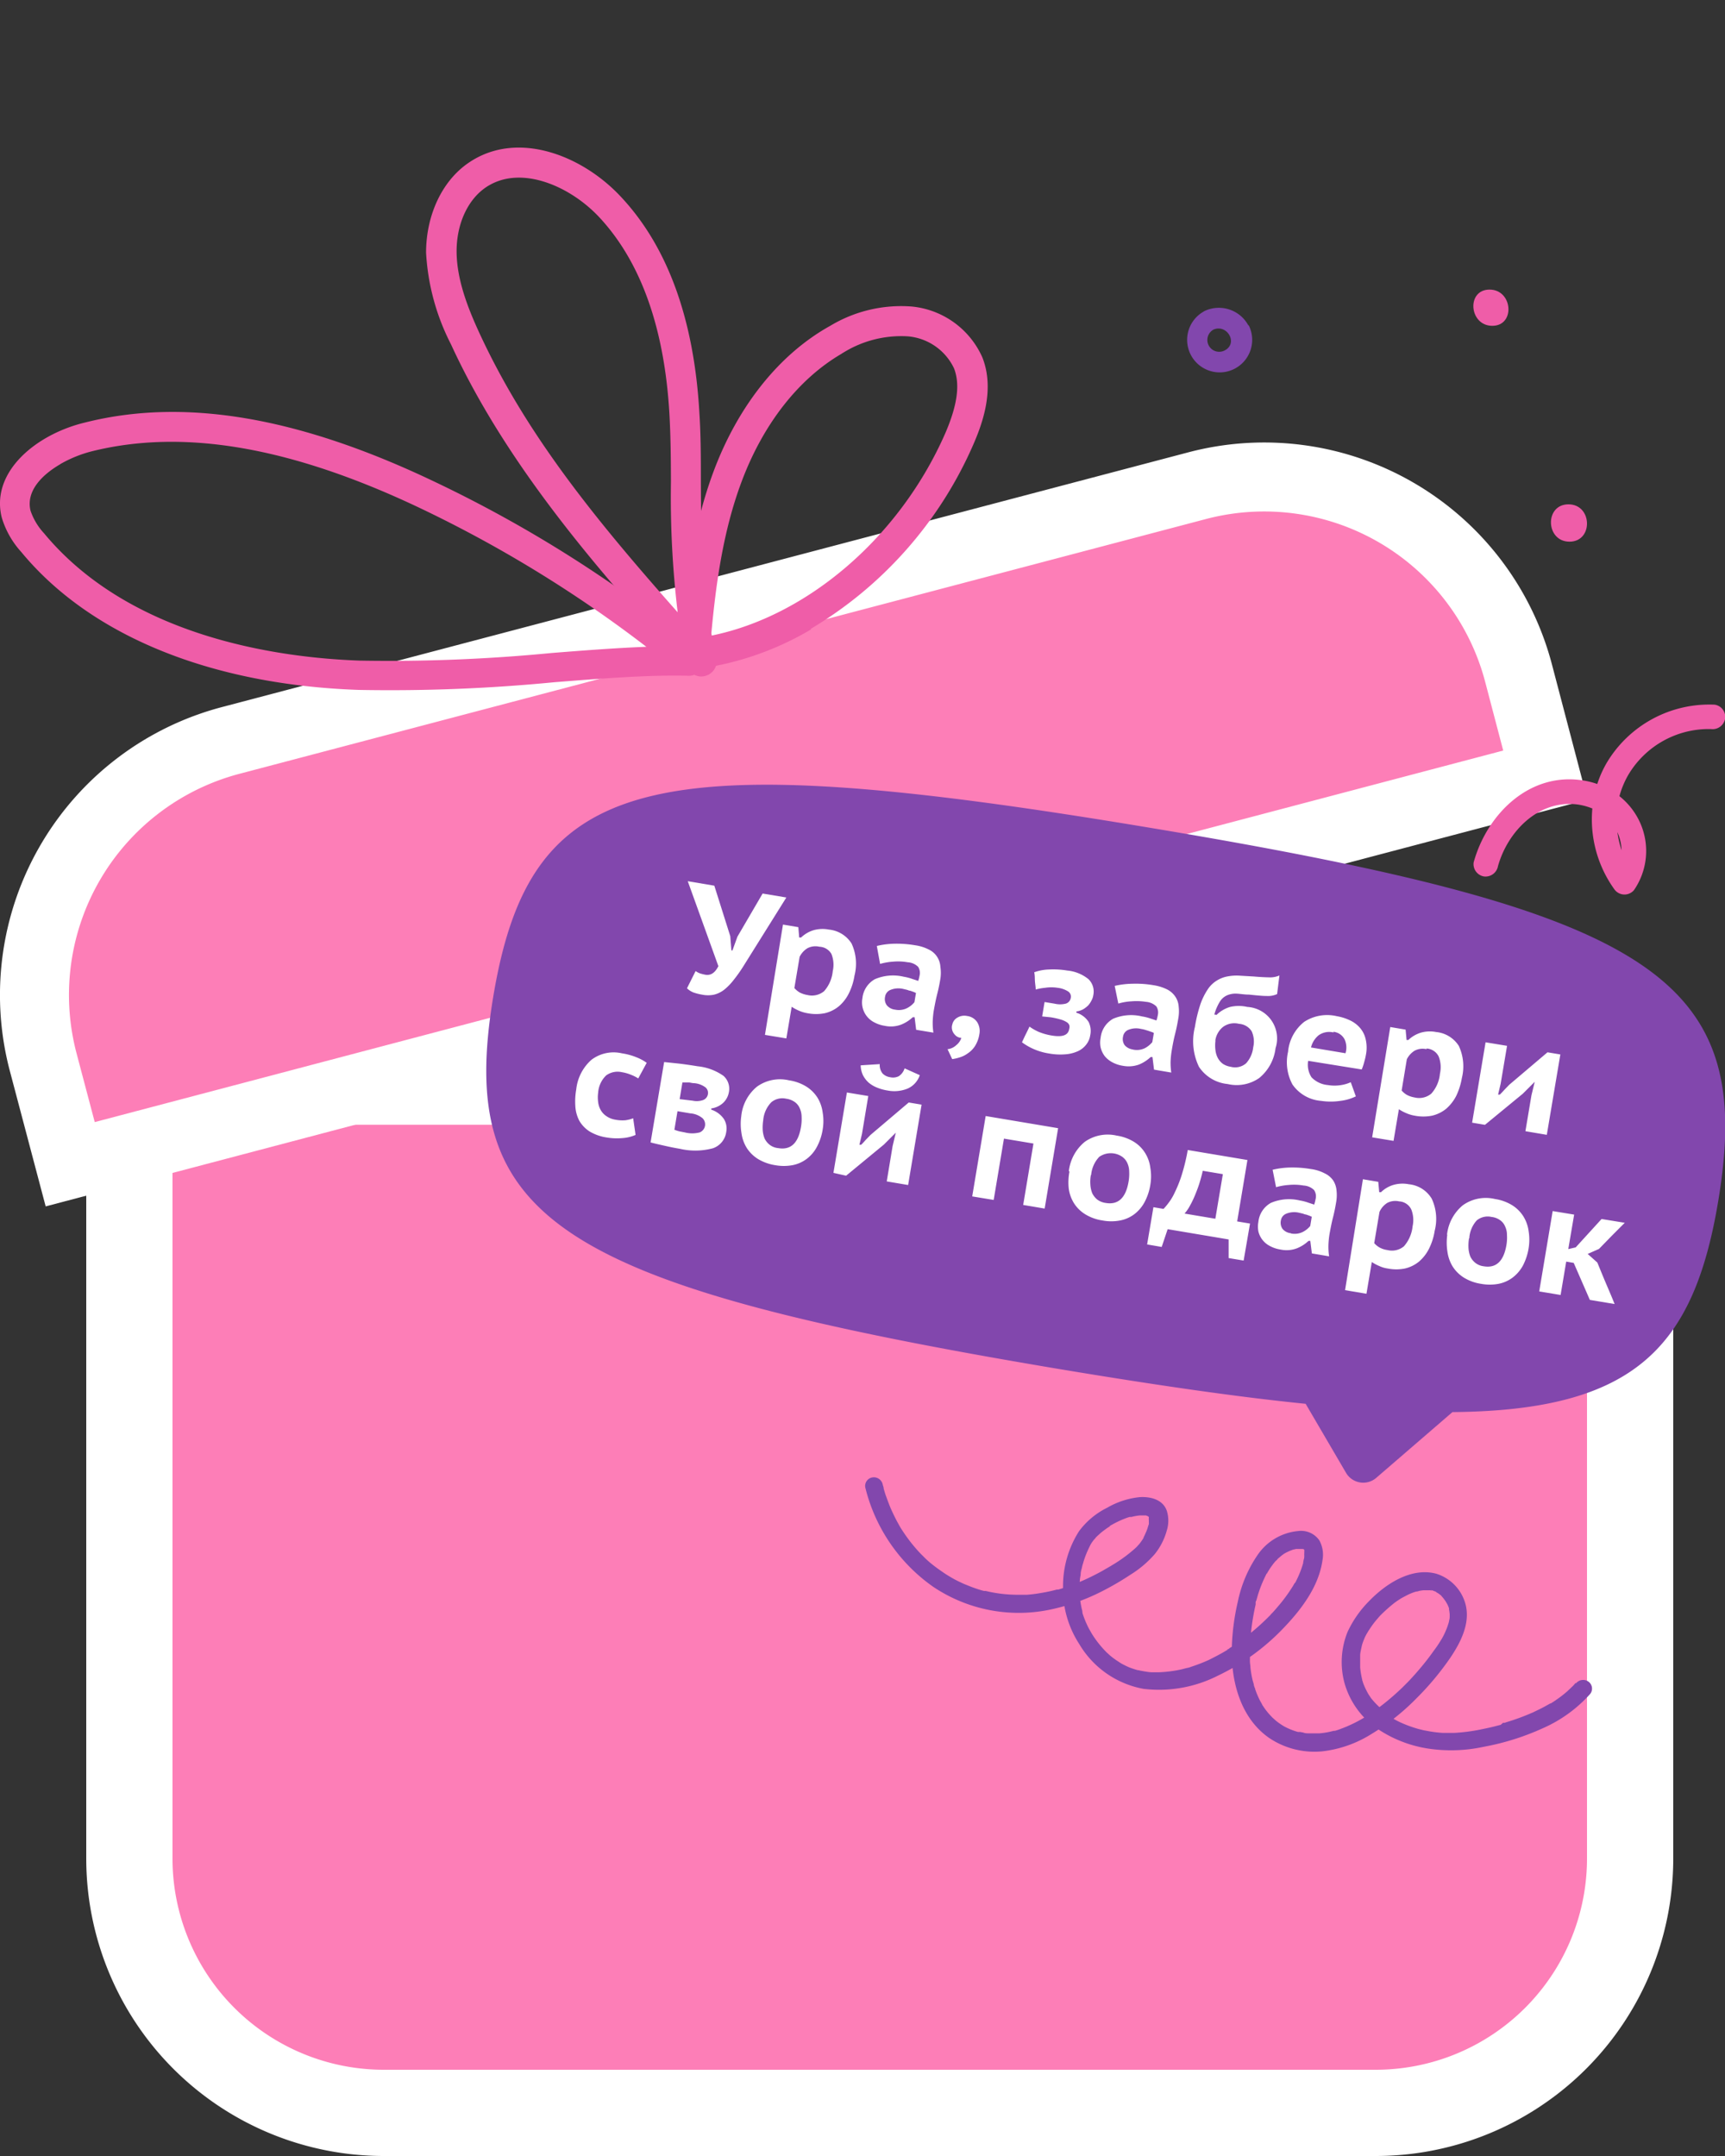
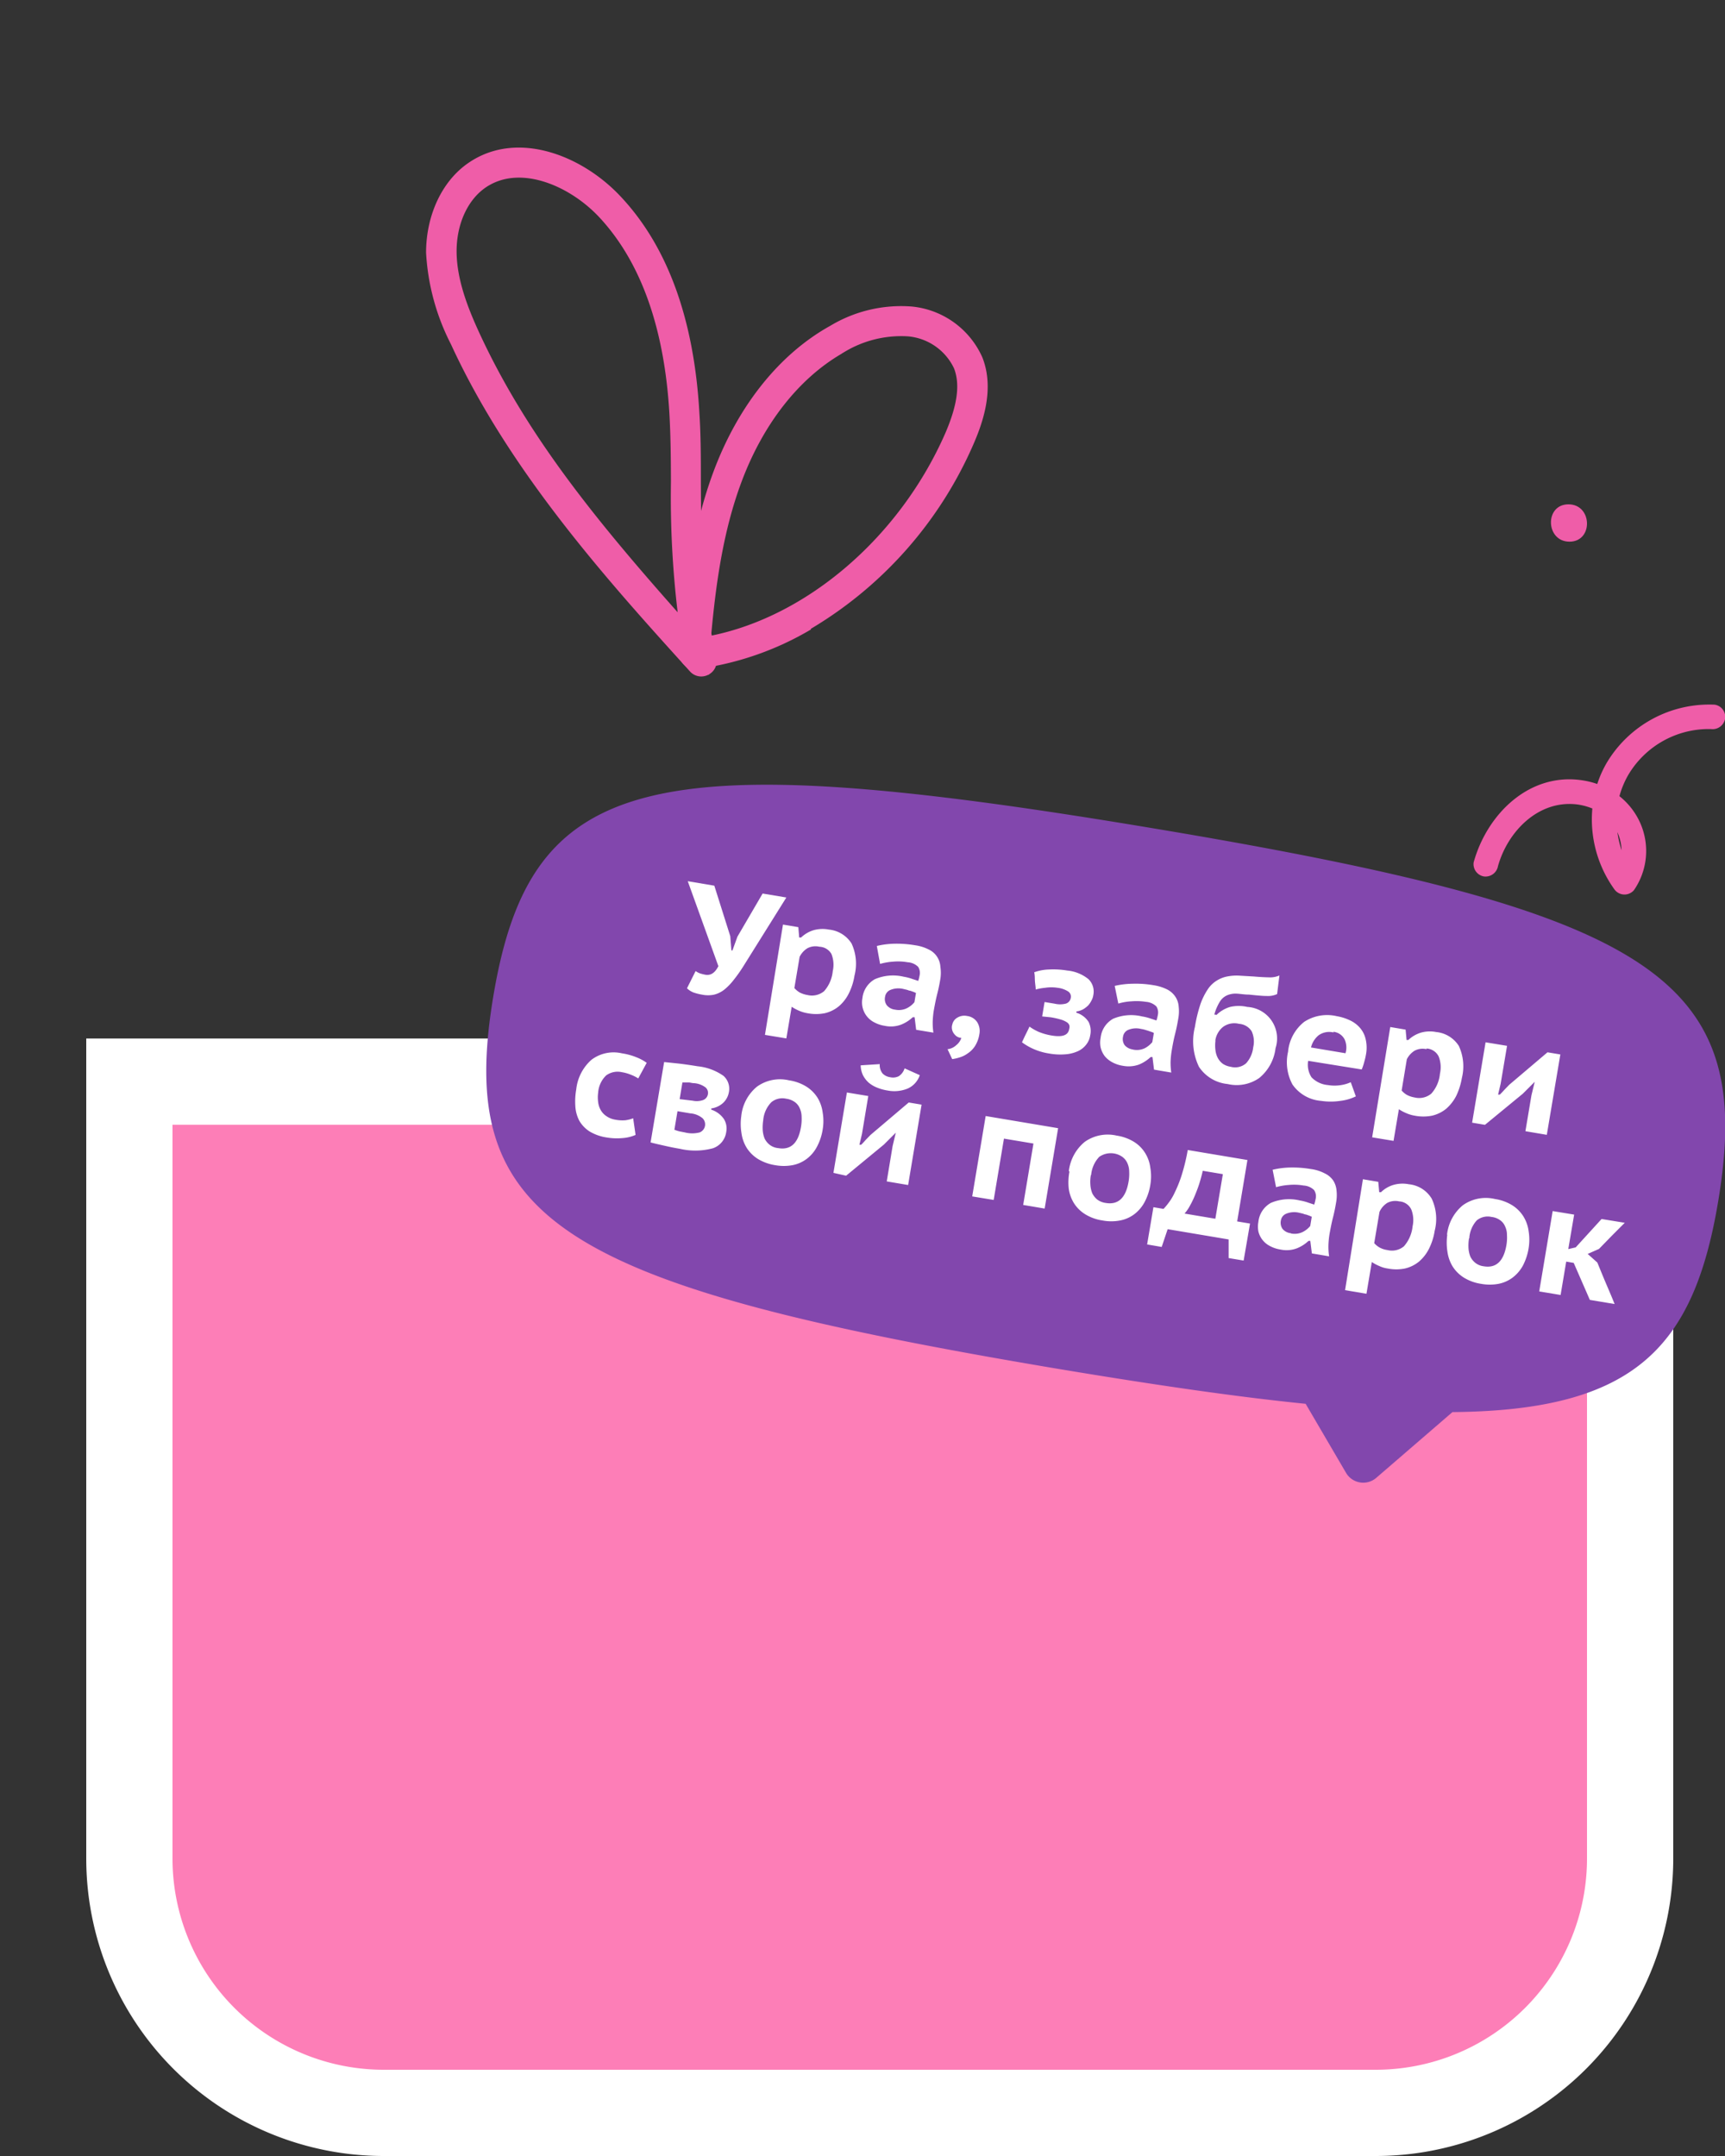
<svg xmlns="http://www.w3.org/2000/svg" width="200" height="250" viewBox="0 0 200 250">
  <rect x="0" y="0" width="200" height="250" fill="#333333" stroke="none" />
  <g>
    <path d="M15,215.5V125.42H189V215.5a29.5,29.5,0,0,1-29.5,29.5H44.5A29.5,29.5,0,0,1,15,215.5Z" fill="#fd7eb7" stroke="#fff" stroke-width="10" />
-     <path d="M26.74,85.86,138.79,56.32A30.49,30.49,0,0,1,176.05,78l3.12,11.88L8.14,135,5,123.13A30.52,30.52,0,0,1,26.74,85.86Z" fill="#fd7eb7" stroke="#fff" stroke-width="8" />
-     <path d="M182.69,195.13l-.26.3s-.13.14,0,0l-.1.1-.62.59a13.53,13.53,0,0,1-1.21.94c-.22.16-.46.31-.69.46l-.06,0-.11.06-.41.23c-.48.27-1,.51-1.47.74a26.34,26.34,0,0,1-3.11,1.15l-.2.07-.12,0-.07,0L174,200l-.81.21c-.53.13-1.07.24-1.6.35a21.07,21.07,0,0,1-3,.38h-.55c-.25,0-.51,0-.76,0a14.57,14.57,0,0,1-1.48-.17l-.75-.14-.33-.08c-.11,0,0,0,0,0l-.28-.07a14.2,14.2,0,0,1-1.39-.47,10.88,10.88,0,0,1-1.3-.6l-.17-.1-.28-.16-.6-.4-.53-.41L160,198a.87.87,0,0,1-.1-.08c-.09-.08.1.1,0,0a9.19,9.19,0,0,1-.93-1l-.34-.51c.12.19-.05-.09-.08-.15l-.18-.35c-.1-.2-.19-.41-.27-.61s-.07-.2-.1-.3l-.06-.17c0-.12,0,.15,0-.05a9.93,9.93,0,0,1-.24-1.43c0-.12,0-.23,0-.35s0-.07,0,0v-.2c0-.28,0-.55,0-.83s.07-.54.12-.8l.09-.41c0-.1,0,.15,0,.14a.74.74,0,0,0,0-.14,6.93,6.93,0,0,1,.26-.72,3.39,3.39,0,0,1,.18-.39l.09-.17c.05-.12-.11.19-.05.08l.08-.13c.15-.26.32-.52.49-.77s.38-.53.59-.78l.31-.36.15-.17.09-.09c.15-.17-.12.12,0,0a18.16,18.16,0,0,1,1.54-1.37c.26-.2.54-.38.82-.56s-.16.08,0,0l.22-.12.44-.23a6.37,6.37,0,0,1,.85-.36l.22-.07c.22-.07-.19,0,0,0s.29-.07.44-.09a3.32,3.32,0,0,1,.44-.06h.18c.22,0-.23,0,0,0l.37,0,.2,0s.31.07.13,0,0,0,.07,0l.2.07.17.07.09,0c.16.07,0,0-.06,0a2,2,0,0,0,.34.22l.16.12.11.1c-.13-.13.05,0,.08.07l.16.18c.11.13.21.27.31.41l.07.11,0,0s.1.18.12.21.11.21.15.32l.06.14s.08.31,0,.1a5,5,0,0,1,.1.66c0-.17,0,.15,0,.22s0,.29-.05.43a3.4,3.4,0,0,1-.07.34c0-.15,0,0,0,0l-.06.19a7.15,7.15,0,0,1-.29.77,7.32,7.32,0,0,1-.33.69h0l-.1.18-.24.39c-.22.35-.45.69-.69,1-.52.74-1.08,1.46-1.67,2.15-.33.39-.66.76-1,1.13l-.13.14s.1-.1,0,0l-.27.28-.55.55a29.26,29.26,0,0,1-2.29,2c-.4.31-.8.62-1.22.91l-.64.42-.29.18c-.14.09.13-.08,0,0l-.2.12a15.68,15.68,0,0,1-2.59,1.22q-.31.12-.63.21c-.16,0,.16,0,0,0l-.13,0-.38.09a8.17,8.17,0,0,1-1.3.2l-.34,0h-.11l-.74,0c-.22,0-.45,0-.67-.09l-.37-.07-.18,0c.14,0,0,0-.06,0a7.62,7.62,0,0,1-1.28-.48l-.3-.15c.17.09,0,0-.1-.06s-.38-.24-.56-.37-.33-.25-.48-.39-.29-.26-.12-.09l-.23-.24a8.21,8.21,0,0,1-.83-1l-.16-.24c-.15-.22,0,.08-.06-.08s-.23-.42-.33-.63a9.85,9.85,0,0,1-.51-1.22c0-.1-.07-.19-.1-.29a1,1,0,0,0-.05-.16c0-.15,0,.16,0,0s-.12-.45-.17-.68a12.87,12.87,0,0,1-.23-1.36c0-.23-.05-.45-.06-.68s0-.24,0-.36,0-.43,0-.23c0-.36,0-.71,0-1.06a26.87,26.87,0,0,1,.66-5,1.36,1.36,0,0,0,0-.17h0c0-.1,0-.2.08-.3l.19-.67c.14-.44.29-.87.47-1.3s.35-.79.55-1.18c.05-.1,0,0,0,.05s.05-.1.08-.14l.17-.28a6.18,6.18,0,0,1,.36-.53,5.19,5.19,0,0,1,.36-.46l.18-.2c-.17.19.05,0,.11-.11l.43-.37.23-.17c.09-.07.29-.18.08-.06a5.6,5.6,0,0,1,1.09-.49c-.15.05-.09,0,0,0l.32-.07.34,0,.15,0c.19,0-.12,0,0,0a1.94,1.94,0,0,0,.24,0l.12,0c.15,0-.08,0-.09,0l.18.06h0c-.15-.06,0,0,0,0,.18.15-.08-.13,0,0s.14.21,0,0,0,0,0,.06.11.3,0,.1,0,0,0,.08a1.64,1.64,0,0,1,0,.22c0,.25,0-.11,0,0a1.93,1.93,0,0,0,0,.24c0,.16,0,.33-.07.49a2.38,2.38,0,0,1-.05.26.36.36,0,0,0,0,.1c0-.27,0,0,0,0a11.55,11.55,0,0,1-.81,2.07,2.12,2.12,0,0,1-.11.21l-.06.12c-.06.12.1-.18,0-.06s-.16.28-.25.41-.33.52-.51.77a17.82,17.82,0,0,1-1.2,1.55c-.22.26-.45.53-.69.78l-.09.1c-.05,0-.07.07,0,0s0-.06,0,0l-.09.1-.38.38a26.28,26.28,0,0,1-3.29,2.76l-.89.6c-.08,0-.36.29-.44.28s.23-.14.06,0l-.09.05-.27.16c-.61.36-1.24.68-1.88,1a19.61,19.61,0,0,1-2,.77,2.33,2.33,0,0,1-.47.14l.08,0-.1,0-.28.07c-.32.09-.65.16-1,.22a14.47,14.47,0,0,1-2,.21h-.23l-.52,0c-.31,0-.62-.06-.94-.11l-.44-.08-.21-.05c-.17,0,.06,0,.08,0a.66.66,0,0,1-.15,0c-.3-.08-.6-.18-.9-.29s-.6-.27-.9-.42.2.12,0,0l-.19-.11-.43-.28a10.22,10.22,0,0,1-.84-.63l-.17-.16s-.25-.23-.13-.11l-.1-.1-.22-.23a12,12,0,0,1-1.41-1.82l-.08-.13c-.09-.13.09.16,0,0l-.14-.25a7.3,7.3,0,0,1-.36-.68,11.21,11.21,0,0,1-.58-1.49c.06.18,0-.12,0-.17s-.06-.23-.08-.34c-.06-.28-.11-.56-.15-.85s-.06-.5-.08-.75,0-.24,0-.35a1.48,1.48,0,0,0,0-.21v-.08c0-.53,0-1.05.12-1.57q0-.37.12-.75l.09-.39v0l.06-.19a10.21,10.21,0,0,1,.55-1.52q.14-.31.3-.63c.1-.18,0-.07,0,0l.07-.13.12-.19.23-.31a2.22,2.22,0,0,0,.28-.33s-.18.19-.07.08l.08-.08.15-.14.34-.31c.24-.2.5-.39.75-.57l.39-.25c.12-.07-.19.11-.07,0l.11-.07.24-.13a11.28,11.28,0,0,1,1.74-.78l.2-.06.12,0,.08,0,.25-.06a5.32,5.32,0,0,1,.8-.12l.19,0h0c.12,0,.24,0,.36,0l.17,0c.19,0,0,0-.08,0a1.42,1.42,0,0,0,.29.1c.2.08-.17-.12-.06,0l.11.08s.17.15,0,0,0,0,0,0,.12.19,0,0,0,0,0,0a.69.69,0,0,0,0,.13c.06.11,0-.14,0-.15s0,.07,0,.09a1.69,1.69,0,0,0,0,.33s0-.27,0-.12v.08l0,.24a1.7,1.7,0,0,1,0,.22s0,.06,0,.09.06-.2,0-.07-.11.34-.17.52-.14.36-.22.54-.09.21-.14.31l-.09.18c.05-.09,0,0,0,.05a6.76,6.76,0,0,1-.49.7l-.11.12-.09.1-.09.1-.2.19a16.93,16.93,0,0,1-2.66,1.94l-.18.11s.16-.09,0,0l-.31.18-.71.41c-.46.25-.92.49-1.4.72a24,24,0,0,1-2.93,1.19l-.71.22-.17,0-.43.11q-.74.18-1.5.3a15.19,15.19,0,0,1-1.51.19l-.74,0h-.19c-.17,0,.13,0,0,0h-.45a16,16,0,0,1-3.08-.36l-.35-.08h0l-.2,0c-.27-.07-.54-.15-.8-.24-.53-.17-1-.37-1.55-.59l-.72-.34-.38-.2h0l-.23-.13a14.92,14.92,0,0,1-1.36-.87,16.49,16.49,0,0,1-1.31-1l-.27-.24-.15-.14c-.13-.12.09.09,0,0l-.59-.59a18.38,18.38,0,0,1-2-2.52l-.23-.35c-.06-.1,0,0,0,0s-.07-.11-.11-.18c-.13-.22-.25-.45-.38-.68-.24-.46-.47-.93-.68-1.4s-.4-1-.57-1.47q-.14-.37-.24-.75a1.66,1.66,0,0,1-.06-.21c0,.05,0,.17,0,0s-.07-.27-.1-.41a1.05,1.05,0,0,0-1.17-.86,1,1,0,0,0-.86,1.16A19.81,19.81,0,0,0,108.2,184a17.78,17.78,0,0,0,13.38,2.68A24.06,24.06,0,0,0,128,184.4a32.27,32.27,0,0,0,3.06-1.8,12.26,12.26,0,0,0,2.83-2.4,7.52,7.52,0,0,0,1.39-2.73,3.81,3.81,0,0,0,0-2.29c-.46-1.31-1.89-1.65-3.12-1.58a9.4,9.4,0,0,0-3.81,1.24,9,9,0,0,0-3.25,2.72,11.85,11.85,0,0,0-1.85,6.37,11.69,11.69,0,0,0,1.87,6.69,10.94,10.94,0,0,0,7.45,5.21,15.07,15.07,0,0,0,8.64-1.53,25.8,25.8,0,0,0,7.53-5.44c2.1-2.18,4.15-4.85,4.59-7.93a3.48,3.48,0,0,0-.36-2.31,2.57,2.57,0,0,0-2.44-1.09,6.4,6.4,0,0,0-4.71,2.76,14.85,14.85,0,0,0-2.31,5.46,26.7,26.7,0,0,0-.69,5.26c-.12,3.91,1,8.24,4.38,10.55a9.4,9.4,0,0,0,6.08,1.52,13.58,13.58,0,0,0,5.71-2,26.48,26.48,0,0,0,5.23-4.14,32.84,32.84,0,0,0,3.93-4.71c1.29-1.91,2.49-4.31,1.63-6.64a5.07,5.07,0,0,0-3.26-3.11c-2.9-.77-5.86,1.18-7.79,3.18a12.59,12.59,0,0,0-2.5,3.59,9.34,9.34,0,0,0-.36,5.86,9.56,9.56,0,0,0,3.6,5.19,14.39,14.39,0,0,0,6,2.44,17.81,17.81,0,0,0,6.51-.18,29.3,29.3,0,0,0,6.85-2.14,16,16,0,0,0,5.54-4,1,1,0,0,0-.22-1.44,1.07,1.07,0,0,0-1.44.23Z" fill="#8247ad" />
    <g>
      <path d="M82.23,78.18a1.74,1.74,0,0,0,.82-1.89c-1.73-7.75-1.76-14.22-1.79-20.48,0-2.71,0-5.27-.17-7.9C80.48,37.07,77.43,28.63,72,22.83c-4.49-4.83-12-7.77-17.6-4-3.12,2.08-5,6.09-5,10.47a26.4,26.4,0,0,0,2.89,10.63c6.83,14.87,18.41,27.66,27.72,37.94a1.75,1.75,0,0,0,2.09.38l.07,0ZM56.71,21.49c3.93-2.29,9.46.15,12.78,3.71,4.84,5.2,7.57,12.91,8.13,22.91.14,2.54.16,5.06.17,7.72A112.53,112.53,0,0,0,78.57,71C68.82,60,60.9,50.19,55.51,38.46c-1.25-2.73-2.54-6-2.57-9.22s1.27-6.1,3.43-7.54A3.87,3.87,0,0,1,56.71,21.49Z" fill="#ef5da8" />
      <path d="M94,72.92a46.4,46.4,0,0,0,18.82-21.31c1.15-2.62,2.51-6.52,1.08-10.16a10,10,0,0,0-8.23-5.91,15.94,15.94,0,0,0-9.41,2.24c-5.9,3.27-10.7,9.29-13.54,16.92-2.56,6.88-3.34,14.12-3.92,21a1.74,1.74,0,0,0,2,1.87,34.91,34.91,0,0,0,13.24-4.59ZM97.59,41l.32-.19A12.73,12.73,0,0,1,105.24,39a6.53,6.53,0,0,1,5.37,3.71c.72,1.85.4,4.24-1,7.5-5.28,12.06-16,21.25-27.16,23.5.54-5.92,1.37-12.06,3.51-17.8,2.5-6.72,6.63-12,11.65-14.91Z" fill="#ef5da8" />
-       <path d="M80.75,78.18a1.78,1.78,0,0,0,.76-.9,1.74,1.74,0,0,0-.53-2A149.14,149.14,0,0,0,50.24,55.79C34.56,48.32,21.34,46.09,9.83,49,4.18,50.36-1.11,54.72.2,60a10.31,10.31,0,0,0,2.26,4c8,9.71,22,15.41,39.14,16a196.36,196.36,0,0,0,22.65-.89c5.7-.45,11.08-.87,15.57-.75a1.7,1.7,0,0,0,.92-.23ZM7,53.81a14.59,14.59,0,0,1,3.65-1.48c10.69-2.66,23.15-.5,38.08,6.6A146.36,146.36,0,0,1,74.94,75c-3.42.13-7.12.41-11,.72a194.91,194.91,0,0,1-22.25.88c-9.38-.33-26.6-2.71-36.59-14.77a7.32,7.32,0,0,1-1.56-2.61C3,57,4.78,55.11,7,53.82Z" fill="#ef5da8" />
    </g>
    <g>
      <path d="M133.42,96C75,86.25,61.5,89.71,57.19,115.56S64.49,149,123,158.78c11,1.83,20.34,3.19,28.38,4l4.68,8a2.31,2.31,0,0,0,3.5.59l8.84-7.63c21.15-.18,28-7.49,30.83-24.56C203.5,113.37,191.89,105.74,133.42,96Z" fill="#8247ad" fill-rule="evenodd" />
      <path d="M84.67,108.56l.13,1.65.12,0,.58-1.6,2.92-5,2.75.46-5,8A16.94,16.94,0,0,1,85,113.71a6.44,6.44,0,0,1-1.07,1.08,3.21,3.21,0,0,1-1.15.55,3.43,3.43,0,0,1-1.36,0,6.54,6.54,0,0,1-1-.25,2.34,2.34,0,0,1-.77-.49l1-2a2.19,2.19,0,0,0,.57.29,5.45,5.45,0,0,0,.58.14c.62.1,1.11-.24,1.49-1l-3.55-9.85,3.08.52Zm6.11-1.35,1.78.3.1,1.2.22,0a3.6,3.6,0,0,1,1.45-.85,3.85,3.85,0,0,1,1.77-.07,3.51,3.51,0,0,1,2.63,1.61,5.56,5.56,0,0,1,.34,3.73,7,7,0,0,1-.66,2.07,4.67,4.67,0,0,1-1.16,1.49,4,4,0,0,1-1.63.8,5.28,5.28,0,0,1-2,0,4.34,4.34,0,0,1-1-.3,5.18,5.18,0,0,1-.83-.45l-.62,3.67-2.48-.41ZM95,109.78a2,2,0,0,0-1.38.17,2.46,2.46,0,0,0-.91,1l-.61,3.62a2.71,2.71,0,0,0,.61.51,3.1,3.1,0,0,0,.92.3,2.2,2.2,0,0,0,1.92-.45,4.08,4.08,0,0,0,1-2.31,3.38,3.38,0,0,0-.15-2A1.67,1.67,0,0,0,95,109.78Zm6.66-.09a9.59,9.59,0,0,1,2-.26,12.81,12.81,0,0,1,2.45.18,5,5,0,0,1,1.59.5,2.36,2.36,0,0,1,1.33,2,4.64,4.64,0,0,1,0,1.38c-.1.61-.22,1.2-.37,1.78s-.27,1.21-.39,1.87a10.31,10.31,0,0,0-.13,1.33,7.53,7.53,0,0,0,.08,1.27l-2-.33-.18-1.46-.21,0a4.27,4.27,0,0,1-1.35.86,3.36,3.36,0,0,1-1.9.14,3.75,3.75,0,0,1-1.21-.4,2.59,2.59,0,0,1-1.38-2.8,2.86,2.86,0,0,1,1.45-2.21,5.36,5.36,0,0,1,3.35-.28,5.67,5.67,0,0,1,1,.26l.67.22a4.16,4.16,0,0,0,.16-.63,1.31,1.31,0,0,0-.17-1,1.87,1.87,0,0,0-1.21-.53,6.45,6.45,0,0,0-1.7-.07,7.19,7.19,0,0,0-1.5.26Zm2.1,7.38a2.13,2.13,0,0,0,1.4-.17,2.66,2.66,0,0,0,.86-.69l.18-1.07-.27-.12-.4-.14c-.14,0-.28-.09-.44-.12l-.38-.09a2.44,2.44,0,0,0-1.48.12,1,1,0,0,0-.61.78,1.23,1.23,0,0,0,.2,1A1.45,1.45,0,0,0,103.75,117.07Zm6.64,1.79A1.19,1.19,0,0,1,111,118a1.55,1.55,0,0,1,1.13-.19,1.64,1.64,0,0,1,1.17.72,1.92,1.92,0,0,1,.25,1.39,3.62,3.62,0,0,1-.51,1.38,2.89,2.89,0,0,1-.83.84,3.07,3.07,0,0,1-.94.47,4.84,4.84,0,0,1-.87.2l-.54-1.15a1.73,1.73,0,0,0,1-.46,1.76,1.76,0,0,0,.6-.85,1.06,1.06,0,0,1-.77-.39A1.2,1.2,0,0,1,110.39,118.86Zm10.43-1,.28-1.67,1.15.19a2.76,2.76,0,0,0,1.3,0,.82.82,0,0,0,.58-.64.71.71,0,0,0-.29-.77,2.88,2.88,0,0,0-1.24-.43,4.63,4.63,0,0,0-1.43,0,6.43,6.43,0,0,0-1.1.2c0-.34-.07-.65-.09-1s0-.62-.08-1a5.51,5.51,0,0,1,1.68-.32,9.87,9.87,0,0,1,2.15.12,4.55,4.55,0,0,1,2.46,1,2,2,0,0,1,.56,1.85,1.82,1.82,0,0,1-.21.62,2.46,2.46,0,0,1-.39.58,3.15,3.15,0,0,1-.59.45,2.49,2.49,0,0,1-.77.25l0,.14a2.58,2.58,0,0,1,1.41,1.06,2.35,2.35,0,0,1,.19,1.57,2.25,2.25,0,0,1-.45,1.05,2.54,2.54,0,0,1-.93.76,4.21,4.21,0,0,1-1.45.38,7.33,7.33,0,0,1-1.94-.09,7.15,7.15,0,0,1-1.86-.55,6.87,6.87,0,0,1-1.28-.75c.14-.3.28-.61.43-.91s.3-.61.44-.91a5.8,5.8,0,0,0,1.09.62,6.92,6.92,0,0,0,1.46.41c1.25.21,1.94,0,2.06-.77a.76.76,0,0,0,0-.45.74.74,0,0,0-.32-.34,2.76,2.76,0,0,0-.7-.3,9.5,9.5,0,0,0-1.13-.25Zm8.41-3.54a9.64,9.64,0,0,1,2.05-.25,12,12,0,0,1,2.45.17,5.39,5.39,0,0,1,1.6.5,2.5,2.5,0,0,1,.95.86,2.34,2.34,0,0,1,.37,1.14,4.66,4.66,0,0,1-.05,1.38c-.1.6-.22,1.19-.37,1.78s-.27,1.2-.38,1.87a10.21,10.21,0,0,0-.14,1.32,7.72,7.72,0,0,0,.08,1.28l-2-.34-.18-1.46-.21,0a4.48,4.48,0,0,1-1.35.87,3.55,3.55,0,0,1-1.9.14,3.76,3.76,0,0,1-1.21-.41,2.91,2.91,0,0,1-.87-.71,2.73,2.73,0,0,1-.47-1,2.8,2.8,0,0,1,0-1.12,2.86,2.86,0,0,1,1.45-2.21,5.36,5.36,0,0,1,3.35-.27,5.64,5.64,0,0,1,1,.25l.67.22a4.16,4.16,0,0,0,.16-.63,1.31,1.31,0,0,0-.17-1,1.92,1.92,0,0,0-1.2-.53,7,7,0,0,0-1.71-.06,6.69,6.69,0,0,0-1.5.26Zm2.1,7.38a2.13,2.13,0,0,0,1.4-.16,2.82,2.82,0,0,0,.86-.7l.18-1.06a1,1,0,0,0-.27-.12l-.4-.14-.43-.13a3.39,3.39,0,0,0-.39-.08,2.38,2.38,0,0,0-1.48.11,1,1,0,0,0-.6.78,1.23,1.23,0,0,0,.19,1A1.52,1.52,0,0,0,131.33,121.69Zm9.69-4a3.81,3.81,0,0,1,1.59-.94,4.44,4.44,0,0,1,2,0,3.66,3.66,0,0,1,3.27,4.78A5.28,5.28,0,0,1,146,125a4.57,4.57,0,0,1-3.66.7,4.5,4.5,0,0,1-3.33-2,6.82,6.82,0,0,1-.47-4.62,16.59,16.59,0,0,1,.65-2.67,7.68,7.68,0,0,1,.88-1.75,3.36,3.36,0,0,1,1.08-1,3.5,3.5,0,0,1,1.24-.45,5.55,5.55,0,0,1,1.42-.07l1.55.09c.69.06,1.28.09,1.78.1a2.65,2.65,0,0,0,1.2-.22l-.27,2.16a2.52,2.52,0,0,1-1.21.22c-.49,0-1.18-.07-2.05-.16-.53,0-1-.09-1.4-.11a2.5,2.5,0,0,0-1.11.18,1.87,1.87,0,0,0-.85.72,5.6,5.6,0,0,0-.66,1.53l.16,0Zm-.11,3a4.28,4.28,0,0,0,0,1.06,2.61,2.61,0,0,0,.27.91,2.09,2.09,0,0,0,.58.68,2.3,2.3,0,0,0,.92.35,1.94,1.94,0,0,0,1.79-.41,3.29,3.29,0,0,0,.82-1.85,2.89,2.89,0,0,0-.18-1.86,1.88,1.88,0,0,0-1.46-.86,2.23,2.23,0,0,0-1.85.35A2.49,2.49,0,0,0,140.91,120.62Zm16.28,6.43a5.55,5.55,0,0,1-1.78.52,7.56,7.56,0,0,1-2.27,0,4.45,4.45,0,0,1-3.3-1.9,5.43,5.43,0,0,1-.51-3.79,5,5,0,0,1,1.87-3.47,4.87,4.87,0,0,1,3.77-.66,5.83,5.83,0,0,1,1.44.44,3.48,3.48,0,0,1,1.19.84,3,3,0,0,1,.71,1.32,4.27,4.27,0,0,1,.05,1.87,7.73,7.73,0,0,1-.19.81,5.93,5.93,0,0,1-.3.9l-6.21-1a2.7,2.7,0,0,0,.39,1.91,3,3,0,0,0,1.91.9,4.65,4.65,0,0,0,1.53,0,4.37,4.37,0,0,0,1.11-.33Zm-2.59-7.41a2.11,2.11,0,0,0-1.73.33,2.62,2.62,0,0,0-.88,1.41l4,.67a2.29,2.29,0,0,0-.1-1.6A1.67,1.67,0,0,0,154.6,119.64Zm6.58-.63,1.78.3.11,1.2.21,0a3.64,3.64,0,0,1,1.46-.85,3.8,3.8,0,0,1,1.76-.07,3.51,3.51,0,0,1,2.63,1.61,5.62,5.62,0,0,1,.35,3.73,7.81,7.81,0,0,1-.66,2.08,5.05,5.05,0,0,1-1.16,1.48,4.06,4.06,0,0,1-1.64.8,5.27,5.27,0,0,1-2,0,4.12,4.12,0,0,1-1-.3,4.87,4.87,0,0,1-.84-.45l-.62,3.67-2.48-.41Zm4.21,2.57a2,2,0,0,0-1.38.17,2.46,2.46,0,0,0-.91,1l-.6,3.62a2.33,2.33,0,0,0,.61.51,2.94,2.94,0,0,0,.91.3,2.19,2.19,0,0,0,1.92-.45,4,4,0,0,0,1-2.31,3.38,3.38,0,0,0-.15-2A1.67,1.67,0,0,0,165.39,121.58ZM177.56,127l.38-1.56-1.38,1.38-4.39,3.61-1.49-.25,1.56-9.32,2.49.41-.74,4.39-.3,1.26.21,0q.27-.27.54-.57l.55-.57,4.43-3.76,1.49.25-1.57,9.32-2.48-.42ZM73.69,131.6a4.58,4.58,0,0,1-1.56.37,7,7,0,0,1-1.77-.07,5.41,5.41,0,0,1-2-.7A3.68,3.68,0,0,1,67.19,130a4.11,4.11,0,0,1-.48-1.67,8,8,0,0,1,.1-2,5.34,5.34,0,0,1,1.75-3.43,4.25,4.25,0,0,1,3.55-.76,7.34,7.34,0,0,1,1.71.47,5.29,5.29,0,0,1,1.16.63L74,125.05a4.82,4.82,0,0,0-.88-.44,4.65,4.65,0,0,0-1-.28,2.25,2.25,0,0,0-1.84.37,3.07,3.07,0,0,0-.93,2,4,4,0,0,0,0,1.09,2.42,2.42,0,0,0,.3.93,2.06,2.06,0,0,0,.67.71,2.48,2.48,0,0,0,1,.4,4.31,4.31,0,0,0,1.19.07,4,4,0,0,0,.9-.23ZM77,123.15l1.73.18c.65.08,1.37.18,2.15.31a6.3,6.3,0,0,1,3,1.11,2,2,0,0,1,.63,1.89,2.25,2.25,0,0,1-.62,1.2,2.54,2.54,0,0,1-1.43.69l0,.14a2.85,2.85,0,0,1,1.46,1.07,2.09,2.09,0,0,1,.28,1.52,2.32,2.32,0,0,1-1.52,1.88,7.82,7.82,0,0,1-3.85.07c-.55-.09-1.14-.21-1.76-.35s-1.16-.26-1.64-.39ZM78.19,131a4.86,4.86,0,0,0,.59.19l.62.12a3.44,3.44,0,0,0,1.72,0,1,1,0,0,0,.62-.77,1,1,0,0,0-.28-.87,2.5,2.5,0,0,0-1.43-.57l-1.48-.25Zm2.12-3.37a2.24,2.24,0,0,0,1.2-.07.87.87,0,0,0,.56-.65.84.84,0,0,0-.26-.81,2.52,2.52,0,0,0-1.32-.5c-.24,0-.44-.07-.59-.08l-.44,0-.18,0-.16,0-.32,1.93Zm5.63,1.84A5.07,5.07,0,0,1,87.77,126a4.57,4.57,0,0,1,3.71-.73,5.3,5.3,0,0,1,2,.72,4.11,4.11,0,0,1,1.3,1.29,4.31,4.31,0,0,1,.6,1.71,5.86,5.86,0,0,1,0,2,6.34,6.34,0,0,1-.67,2,4.22,4.22,0,0,1-1.18,1.39,4,4,0,0,1-1.65.73,5.64,5.64,0,0,1-2,0,5.53,5.53,0,0,1-2-.72,4.18,4.18,0,0,1-1.3-1.28,4.38,4.38,0,0,1-.61-1.71A6.44,6.44,0,0,1,85.94,129.45Zm2.55.43a5.37,5.37,0,0,0-.06,1.12,3.21,3.21,0,0,0,.22,1,2.12,2.12,0,0,0,.58.72,1.91,1.91,0,0,0,1,.39c1.45.25,2.33-.58,2.64-2.47a5.23,5.23,0,0,0,.07-1.16,2.43,2.43,0,0,0-.22-1,1.69,1.69,0,0,0-.58-.72,2.23,2.23,0,0,0-1-.38,2,2,0,0,0-1.71.41A3.4,3.4,0,0,0,88.49,129.88Zm15,3,.37-1.56-1.38,1.38-4.38,3.61L96.63,136l1.56-9.32,2.48.41-.73,4.39-.3,1.26.21,0c.18-.18.35-.37.53-.57l.55-.57,4.43-3.76,1.49.25-1.56,9.32-2.48-.42ZM102,123.39a1.57,1.57,0,0,0,.33,1.09,1.53,1.53,0,0,0,.88.43,1.48,1.48,0,0,0,1-.12,1.68,1.68,0,0,0,.67-.91l1.76.79a2.58,2.58,0,0,1-1.44,1.57,4.09,4.09,0,0,1-2.3.21,5.29,5.29,0,0,1-1.17-.32,3.51,3.51,0,0,1-1-.58,3,3,0,0,1-.67-.86,2.79,2.79,0,0,1-.27-1.16Zm17.82,9.21-3.42-.57-1.19,7.11-2.49-.41,1.56-9.32,8.4,1.41-1.56,9.32-2.49-.42Zm4.1,3.22a5.17,5.17,0,0,1,1.84-3.41,4.61,4.61,0,0,1,3.71-.73,5.3,5.3,0,0,1,2,.72,4,4,0,0,1,1.3,1.3,4.21,4.21,0,0,1,.6,1.7,5.91,5.91,0,0,1,0,2,6.37,6.37,0,0,1-.67,2,4.34,4.34,0,0,1-1.18,1.39,4,4,0,0,1-1.65.73,5.42,5.42,0,0,1-2.05,0,5.35,5.35,0,0,1-2-.72,4.08,4.08,0,0,1-1.3-1.28,4.32,4.32,0,0,1-.61-1.71A6.75,6.75,0,0,1,124,135.82Zm2.56.43a4.31,4.31,0,0,0-.06,1.12,3.21,3.21,0,0,0,.22,1,2.22,2.22,0,0,0,.57.72,2.1,2.1,0,0,0,1,.4c1.44.24,2.32-.59,2.64-2.48a5.23,5.23,0,0,0,.07-1.16,2.43,2.43,0,0,0-.22-1,1.81,1.81,0,0,0-.58-.71,2.34,2.34,0,0,0-2.67,0A3.49,3.49,0,0,0,126.51,136.25Zm17.71,9.92-1.74-.29,0-2.16-7.07-1.19-.69,2.06L133,144.3l.73-4.32,1.17.2a6.83,6.83,0,0,0,.54-.64,6.2,6.2,0,0,0,.76-1.26,14.39,14.39,0,0,0,.8-2,23,23,0,0,0,.71-2.93l6.92,1.16-1.19,7.12,1.49.25Zm-3.28-4.85.87-5.17-2.33-.39c-.1.46-.23.93-.38,1.42s-.33.94-.51,1.39a11.71,11.71,0,0,1-.59,1.23,4.87,4.87,0,0,1-.63.92Zm6.64-5.68a9.59,9.59,0,0,1,2-.26,12.81,12.81,0,0,1,2.45.18,4.73,4.73,0,0,1,1.59.5,2.44,2.44,0,0,1,1,.85,2.52,2.52,0,0,1,.37,1.14,4.66,4.66,0,0,1-.05,1.38c-.1.61-.22,1.2-.37,1.78s-.27,1.21-.39,1.87a10.31,10.31,0,0,0-.13,1.33,7.53,7.53,0,0,0,.08,1.27l-2-.34-.18-1.45-.21,0a4.27,4.27,0,0,1-1.35.86,3.36,3.36,0,0,1-1.9.14,3.75,3.75,0,0,1-1.21-.4,2.59,2.59,0,0,1-1.35-1.69,3,3,0,0,1,0-1.12,2.86,2.86,0,0,1,1.45-2.2,5.36,5.36,0,0,1,3.35-.28,5.67,5.67,0,0,1,1,.26l.67.22a4.16,4.16,0,0,0,.16-.63,1.31,1.31,0,0,0-.17-1.05,1.87,1.87,0,0,0-1.21-.53,6.45,6.45,0,0,0-1.7-.07,7.19,7.19,0,0,0-1.5.26Zm2.1,7.38a2.13,2.13,0,0,0,1.4-.17,2.66,2.66,0,0,0,.86-.69l.18-1.07-.27-.12-.4-.14c-.14,0-.28-.09-.43-.12l-.39-.09a2.44,2.44,0,0,0-1.48.12,1,1,0,0,0-.61.77,1.25,1.25,0,0,0,.2,1A1.45,1.45,0,0,0,149.68,143Zm8.37-6.28,1.78.3.11,1.2.21,0a3.46,3.46,0,0,1,1.46-.85,3.8,3.8,0,0,1,1.76-.07A3.48,3.48,0,0,1,166,139a5.54,5.54,0,0,1,.34,3.72,7.05,7.05,0,0,1-.66,2.08,4.78,4.78,0,0,1-1.16,1.49,4,4,0,0,1-1.63.8,5.1,5.1,0,0,1-2,0,3.41,3.41,0,0,1-1-.3,4.87,4.87,0,0,1-.84-.45l-.62,3.68-2.48-.42Zm4.21,2.57a2,2,0,0,0-1.38.17,2.35,2.35,0,0,0-.91,1.05l-.61,3.62a2.43,2.43,0,0,0,.61.5,2.62,2.62,0,0,0,.92.3,2.16,2.16,0,0,0,1.92-.44,4.15,4.15,0,0,0,1-2.32,3.35,3.35,0,0,0-.15-1.94A1.65,1.65,0,0,0,162.26,139.31Zm5.54,3.86a5.14,5.14,0,0,1,1.83-3.41,4.58,4.58,0,0,1,3.72-.73,5.31,5.31,0,0,1,2,.72,4.11,4.11,0,0,1,1.3,1.29,4.32,4.32,0,0,1,.61,1.71,6.19,6.19,0,0,1,0,2,6.63,6.63,0,0,1-.66,2,4.37,4.37,0,0,1-1.19,1.39,4,4,0,0,1-1.65.73,5.59,5.59,0,0,1-2,0,5.34,5.34,0,0,1-2-.72,4.18,4.18,0,0,1-1.3-1.28,4.48,4.48,0,0,1-.61-1.71A6.76,6.76,0,0,1,167.8,143.17Zm2.55.43a5.4,5.4,0,0,0-.06,1.12,3.21,3.21,0,0,0,.22,1,2.12,2.12,0,0,0,.58.72,1.91,1.91,0,0,0,.95.39c1.45.25,2.33-.58,2.65-2.47a5.19,5.19,0,0,0,.06-1.16,2.27,2.27,0,0,0-.22-1,1.64,1.64,0,0,0-.57-.71,2.09,2.09,0,0,0-1-.38,2,2,0,0,0-1.71.4A3.4,3.4,0,0,0,170.35,143.6Zm12.14,2.84-.87-.15-.65,3.87-2.48-.41,1.56-9.32,2.49.41-.68,4,.86-.2,3-3.29,2.69.44c-.51.5-1,1-1.52,1.52l-1.47,1.51-1.31.58,1.12,1c.33.81.66,1.62,1,2.42s.68,1.58,1,2.39l-2.87-.48Z" fill="#fff" />
    </g>
    <g>
-       <path d="M144.73,37.72a3.89,3.89,0,0,0-5-1.69,1.05,1.05,0,0,0-.21.12l-.12.07a3.77,3.77,0,1,0,5.38,1.5ZM142,40.63a1.37,1.37,0,0,1-1.29-2.42C142.29,37.56,143.58,39.81,142,40.63Z" fill="#8247ad" />
      <path d="M198.79,81.71a13.84,13.84,0,0,0-12.53,6.79,12.65,12.65,0,0,0-1.07,2.41,9.17,9.17,0,0,0-1.39-.37c-6.31-1.17-11.36,3.75-12.94,9.45a1.45,1.45,0,0,0,1.19,1.64,1.47,1.47,0,0,0,1.63-1.2c1.12-4,4.65-7.66,9.1-7.16a7.12,7.12,0,0,1,1.84.48,13.9,13.9,0,0,0,2.56,9.38,1.44,1.44,0,0,0,2.27.08,8,8,0,0,0,.73-7.76,8.26,8.26,0,0,0-2.42-3.13,10.47,10.47,0,0,1,1-2.42,10.84,10.84,0,0,1,9.62-5.36,1.47,1.47,0,0,0,1.63-1.2A1.43,1.43,0,0,0,198.79,81.71ZM187.52,96.49a5.57,5.57,0,0,1,.49,2.1A11.84,11.84,0,0,1,187.52,96.49Z" fill="#ef5da8" />
-       <path d="M172.7,33.58c-2.71,0-2.38,4.2.32,4.2S175.4,33.58,172.7,33.58Z" fill="#ef5da8" />
      <path d="M181.85,58.48c-2.79,0-2.66,4.33.12,4.33S184.64,58.48,181.85,58.48Z" fill="#ef5da8" />
    </g>
  </g>
</svg>